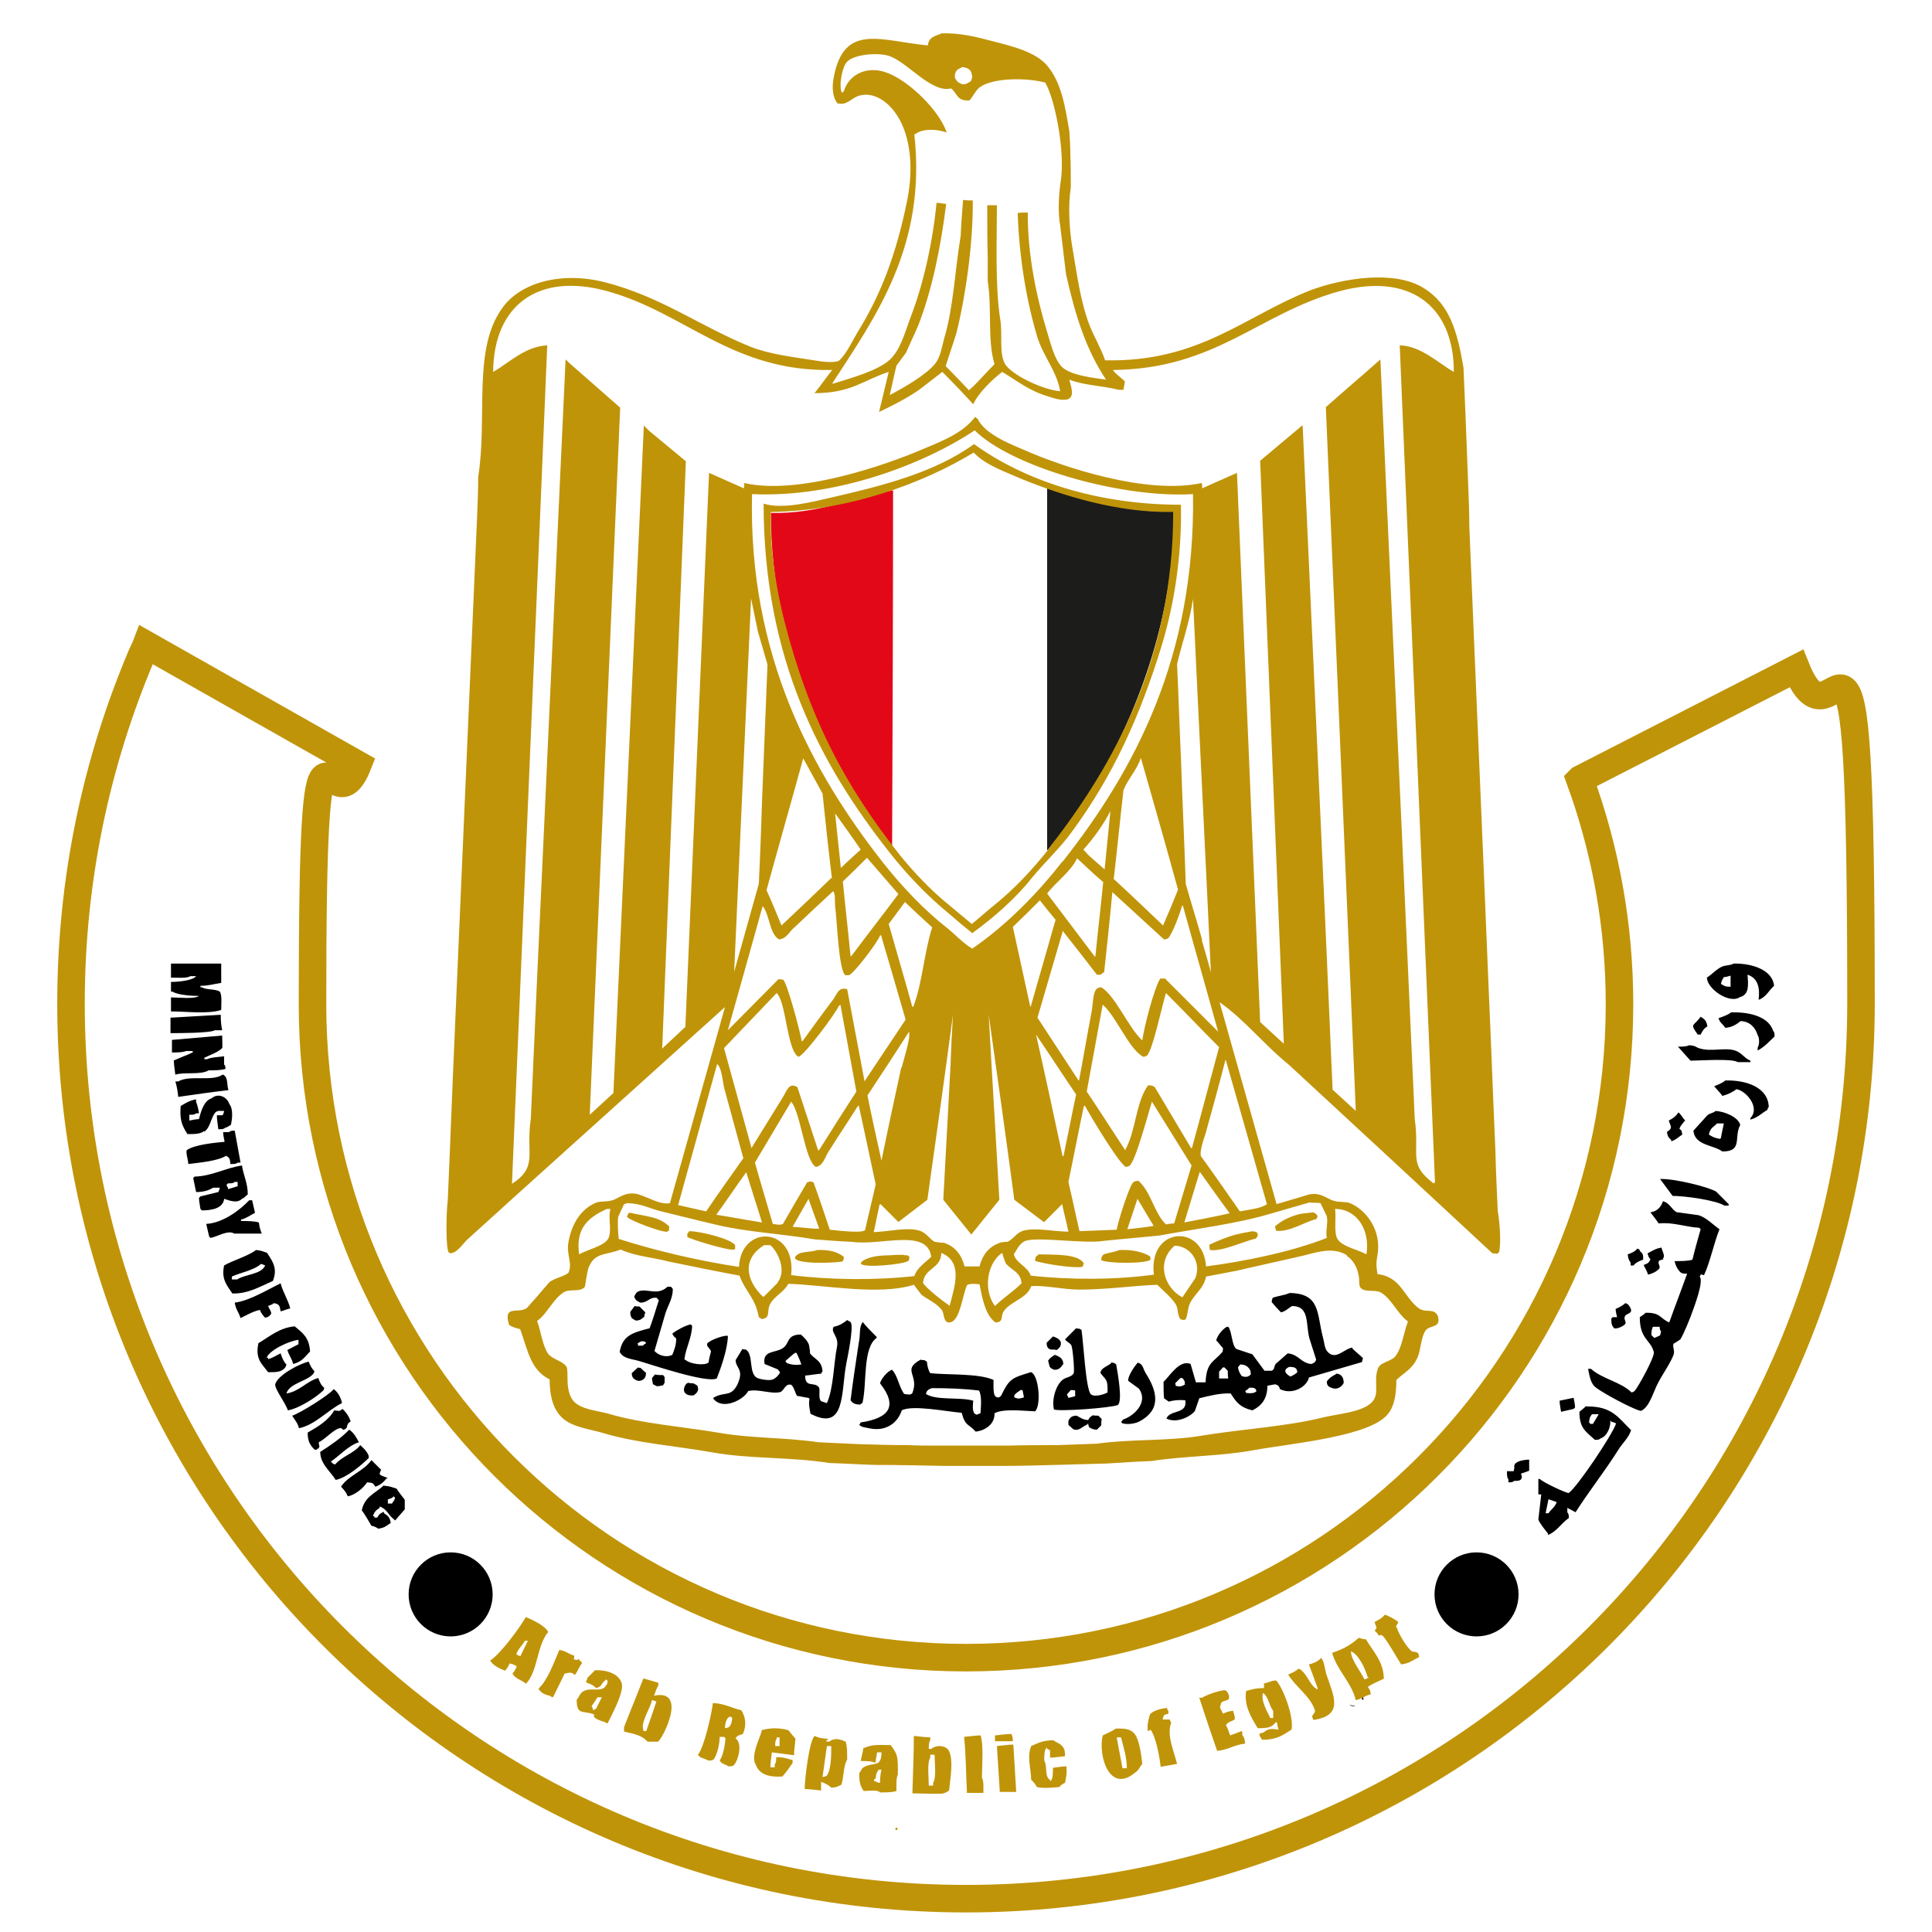
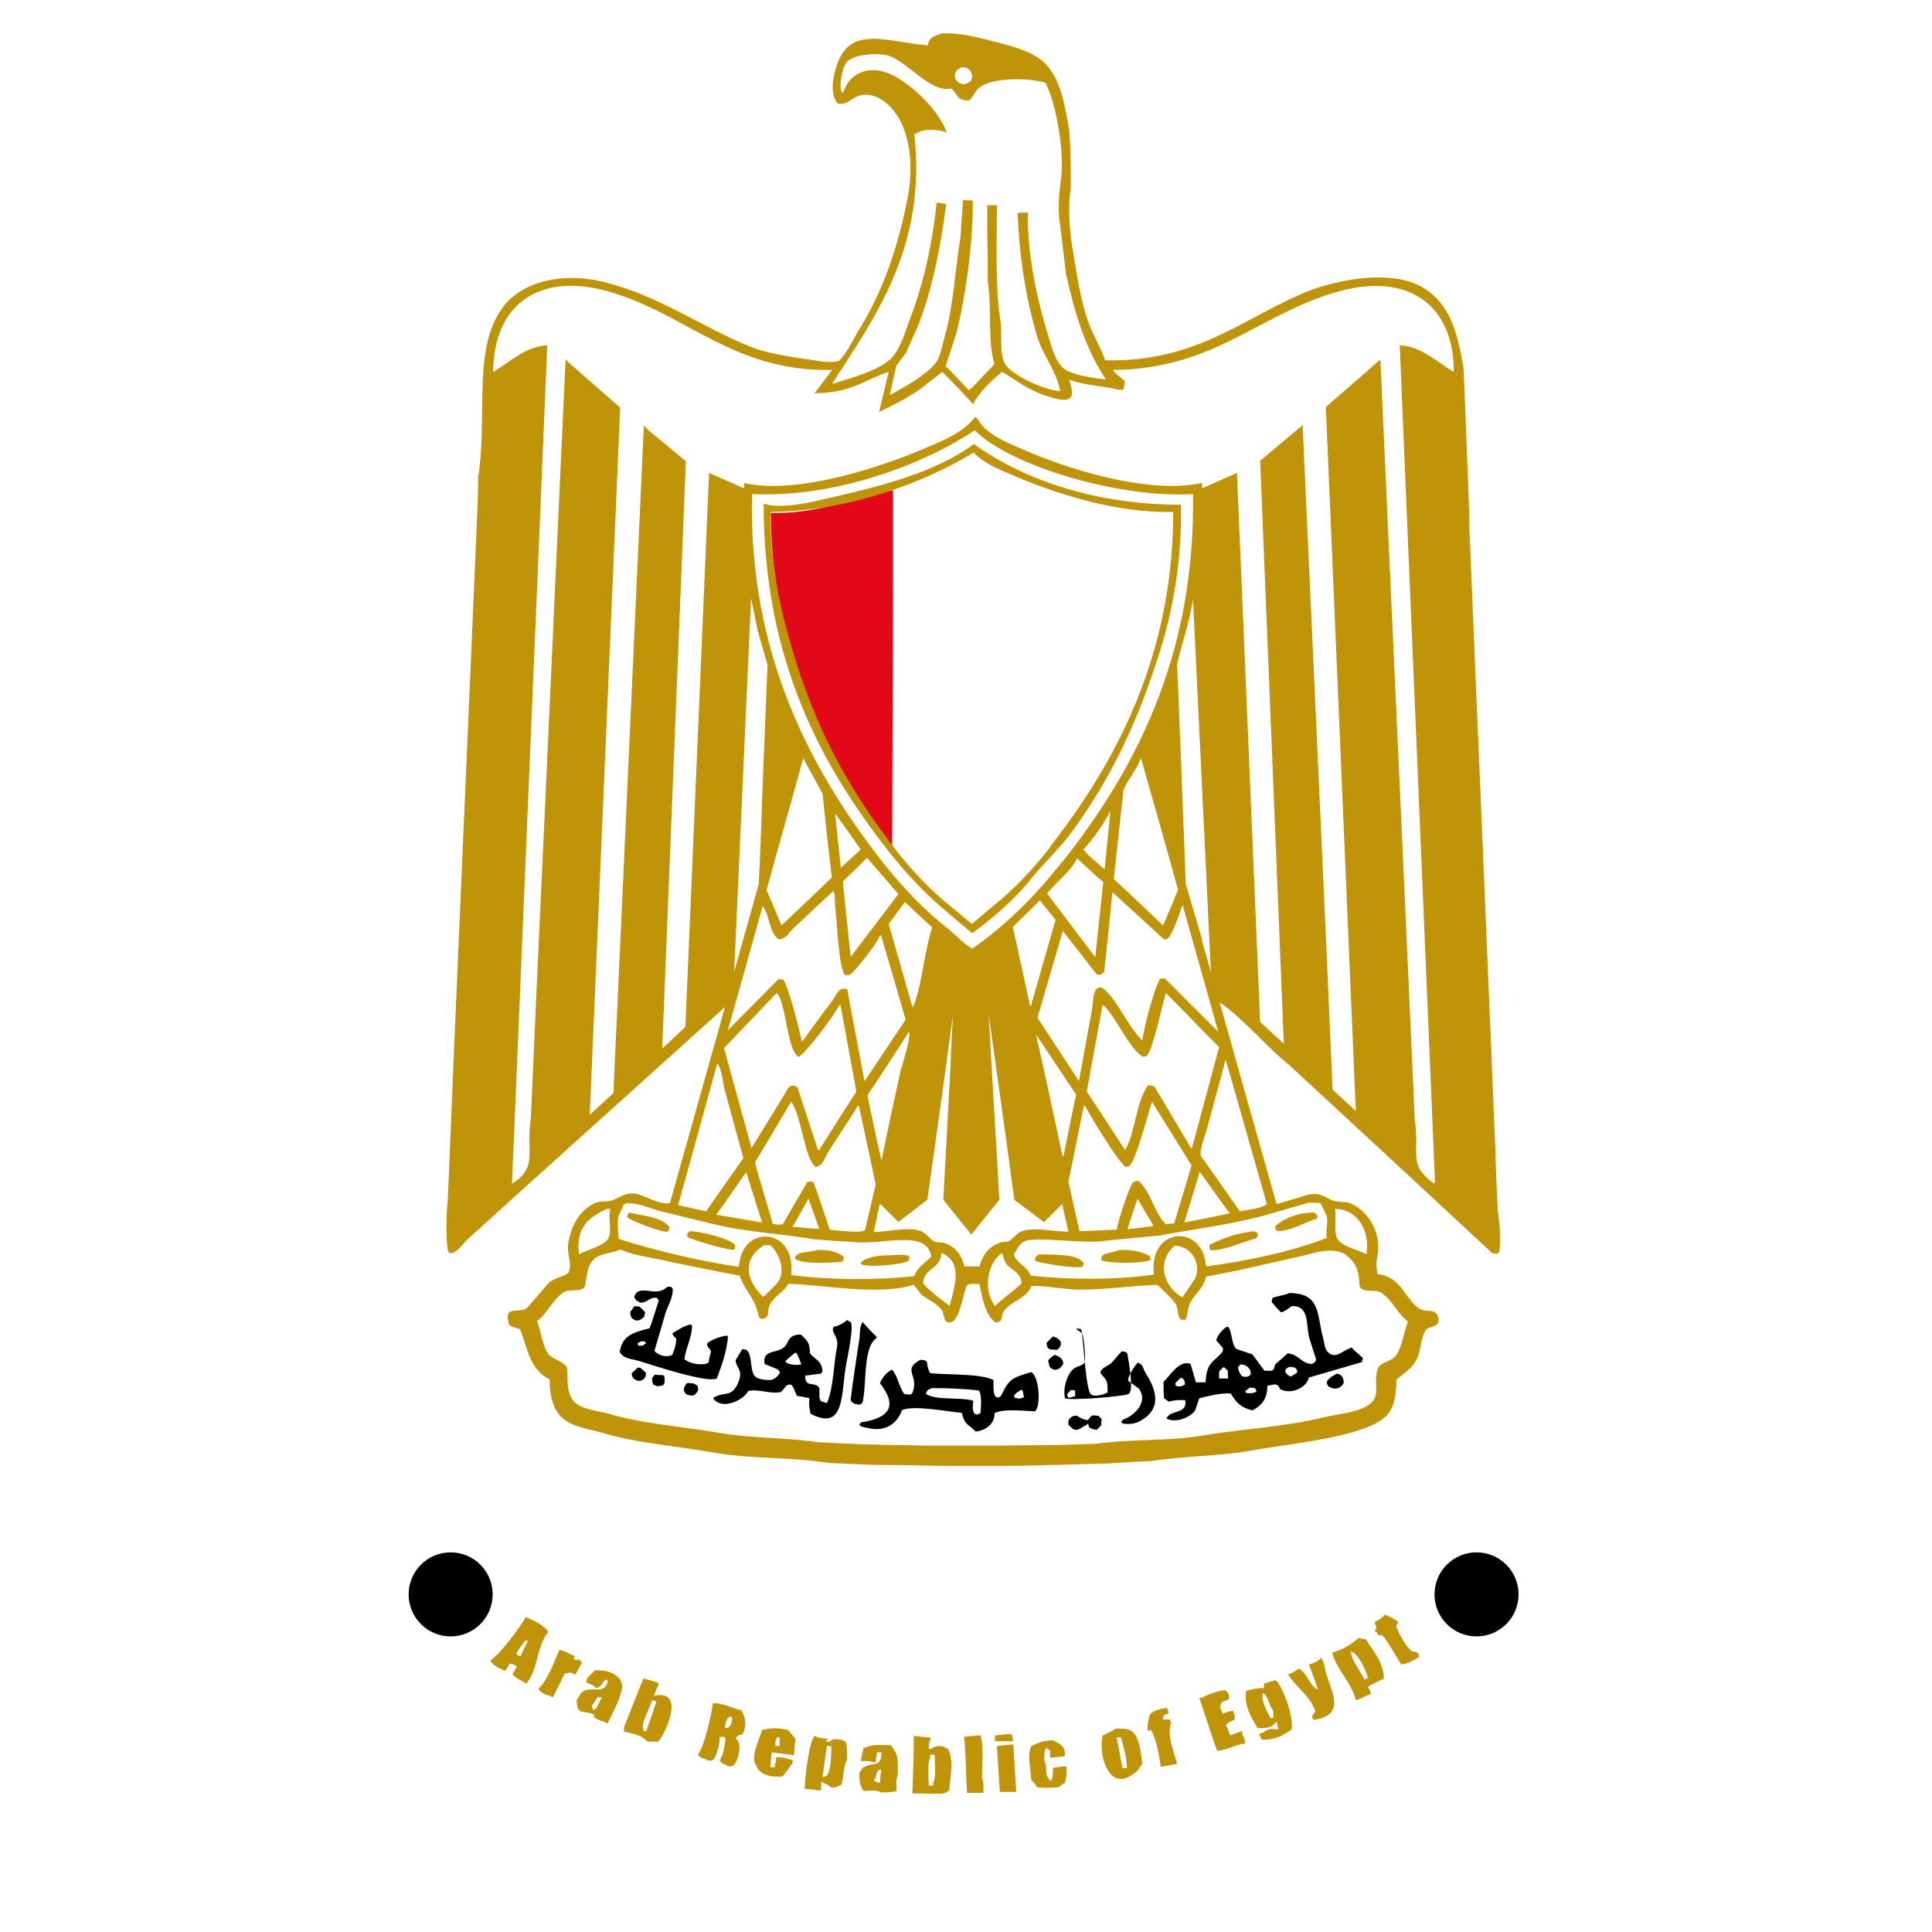
<svg xmlns="http://www.w3.org/2000/svg" viewBox="0 0 400 400">
  <defs>
    <style>      .cls-1 {        fill: #e30817;      }      .cls-1, .cls-2, .cls-3, .cls-4 {        fill-rule: evenodd;      }      .cls-5 {        fill: none;        stroke: #c09409;        stroke-miterlimit: 10;        stroke-width: 5.7px;      }      .cls-3 {        fill: #1c1c1b;      }      .cls-4, .cls-6 {        fill: #c09409;      }    </style>
  </defs>
  <g>
    <g id="Layer_1">
      <g>
        <g>
-           <path class="cls-3" d="M216.8,101c7.9,1.3,16.3,5.7,26.1,4.7,0,0,0,0,.1.1.4,22-8.2,43.5-16.6,57.1-2.1,3.1-4.2,6.1-6.3,9.2-1.1,1.3-2.1,2.6-3.2,3.9h-.1c0-25,0-50,0-75Z" />
          <path class="cls-1" d="M159.6,106.2c9.9.2,17.3-3.2,25.3-4.7,0,24.6-.1,49.3-.2,73.9-13.3-14.6-25.1-41.4-25.1-69.2Z" />
          <path class="cls-4" d="M310.1,250.9c-.2-4.3-.4-8.6-.5-12.9-.5-11.2-.9-22.4-1.4-33.6-1.3-31.9-2.7-63.7-4-95.6,0-2.6-.1-5.2-.2-7.7-.1-2.6-.2-5.2-.3-7.9-.1-2.6-.2-5.2-.3-7.7-.1-3.1-.3-6.3-.4-9.4-1.3-7.6-2.9-13.2-8.3-16.5-6.2-3.8-17-1.9-23.4.5-13.7,5.4-23,14.9-42.5,14.5-.8-2.4-2.2-4.7-3.2-7.2-1.9-4.9-2.6-10.5-3.6-16.3-.6-3.5-.9-8.5-.3-12.3,0-2.3,0-4.6-.1-6.9,0-1.6-.1-3.1-.2-4.7-.9-5.4-1.7-10.1-4.5-13.5-2.4-3-7.6-4.2-11.9-5.3-3-.8-6.3-1.6-10-1.5-1.4.6-2.7.7-2.9,2.5-9.7-.9-17.4-4.8-19.5,6.7-.4,2.1-.2,4.1.8,5.3,2,.5,2.8-1.1,4.5-1.6,3.2-.9,6,1.6,7.2,3.2,3.3,4.2,4.2,11.3,2.7,18.6-2.2,10.8-5.3,19.2-10.2,27.1-1.2,2-2.2,4.3-3.8,5.9-.7.6-3.6.3-4.6.1-5-.8-9.7-1.3-13.8-2.9-10.6-4.3-18.5-10.4-30.3-13.4-8.8-2.2-17.4,0-21.2,5.5-6.1,8.6-2.9,22.3-4.9,34.9,0,2.6-.1,5.2-.2,7.7-1.6,36.2-3.1,72.3-4.7,108.5-.5,11.2-.9,22.4-1.4,33.6-.3,1.8-.5,10.5.3,10.8,1.4.5,3.2-2.4,3.9-2.9,3.5-3.2,7.1-6.4,10.6-9.6,14.2-12.8,28.4-25.6,42.6-38.4-3.8,13.5-7.6,27.1-11.4,40.6-2.1.4-4.8-1.4-6.8-1.9-2.5-.5-3.8.9-5.1,1.3-1.3.4-2.3.1-3.4.5-3.1,1.3-5,4.3-5.7,8.1-.5,2.8.9,4.3,0,6.4-.7.7-3.1,1.2-4,2-1.5,1.8-3.1,3.6-4.6,5.3-1.8,1.3-5-.8-3.7,3.5.7.5,1.3.6,2.3.9,1.6,4.4,2.1,8.4,6.1,10.4,0,3.2.6,5.6,2,7.3,2,2.5,5.6,2.8,9.1,3.8,7,2.1,14.6,2.6,22.6,4,7.7,1.4,16.1.9,24.2,2.2,3.2.1,6.4.3,9.6.4,4.7,0,9.4.1,14.1.2h12.2c3.6,0,7.3-.1,10.9-.2l10.8-.3c3-.2,6-.4,9-.5,7.2-1.1,14.7-1,21.5-2.3,7.8-1.4,24-2.8,27.6-7.5,1.3-1.6,1.7-4.1,1.7-7,1.7-1.6,3.4-2.3,4.4-4.7.7-1.6.7-4.3,1.7-5.6.9-1.1,3.2-.4,2.5-2.9-.8-1.8-2.5-.6-3.9-1.6-3.1-2.2-3.7-6.6-8.6-7.1-.3-1.8-.3-2.3,0-4,.9-5.2-2.5-9.4-5.7-10.7-1-.4-2.1-.1-3.4-.5-1.4-.4-2.6-1.8-5.1-1.3-2.2.7-4.4,1.3-6.7,2-3.9-13.9-7.9-27.9-11.8-41.8,5.3,3.7,9.3,8.9,14.3,12.9,14.1,13,28.2,26.1,42.2,39.1.3,0,.6,0,.9.1.2-.1.4-.3.5-.4.4-2.2.1-5.6-.2-7.9ZM197.8,15.1c.3-.8.7-.8,1.4-1.2.3,0,.7.1,1,.2.6.3.9.6,1,1.4.2.4,0,.9-.2,1.3-.6.4-1.4,1-2.3.4-.5-.2-.7-.6-1-1.1,0-.4,0-.7.1-1.1ZM189.6,27.7c1.5-1.1,4.3-1,6.3-.3h.1c-1.6-4.6-7.6-10.4-12-12.2-4.3-1.8-8.2.1-9.3,3.7-.1.1-.3.2-.4.3-.7-1.5.1-5.2.9-6.2,1.1-1.6,5.9-2.2,8.6-1.5,3.8,1,9,7.9,13.1,6.8,1.4,1.1,1.1,2.6,3.8,2.5.7-.7,1.3-2.1,2.1-2.7,2.8-2.1,10-2,13.6-1,2,3.3,4.2,14.4,3.2,20.5-.4,2.7-.6,6.3-.1,9.1.4,3.4.8,6.7,1.2,10,1.9,8.6,4.2,15.8,8.3,21.9-2.9-.4-7.3-.9-9.1-2.6-1.7-1.7-2.4-5.1-3.2-7.6-2.1-6.9-4-15.9-3.9-24.4-.7,0-1.4,0-2.1.1.3,9.1,1.8,18.2,4.1,25.8,1.3,4,4,7,4.7,11.1-3.6-.3-9.9-3.3-11.4-5.6-1.3-2.2-.5-6.3-1-9.2-1.1-6.9-.7-16.3-.7-23.7h-2c0,3.7,0,7.4.1,11.1v4.6c.9,5.7-.1,12.2,1.4,17.2-1.5,1.5-2.9,3.1-4.4,4.6-.3.3-.6.5-.9.8-1.6-1.7-3.2-3.4-4.8-5,.7-2.3,1.5-4.5,2.2-6.8,1.9-7.5,3.5-18.7,3.4-27.5-.6,0-1.2,0-1.9-.1h-.1c-.2,2.5-.4,4.9-.5,7.4-1.2,7.3-1.5,14.8-3.4,21.2-.5,1.8-.8,4-1.9,5.3-1.8,2.3-6.7,5.1-9.4,6.5.5-2,.9-4.1,1.4-6.1.7-.9,1.3-1.8,2-2.7.8-1.9,1.7-3.7,2.5-5.6,2.9-7.4,4.7-16.4,5.8-25.2-.5,0-1-.1-1.5-.2h-.5c-.8,8.2-2.7,16.7-5.3,23.5-1.2,3.1-2.1,6.9-4.4,9-2.6,2.3-7.8,3.7-11.6,4.9h-.3c8.8-13.6,19.6-28.3,17-51.6ZM160.8,205.6c2,1.9,2.1,11.8,4.5,13.2,1.2-.2,7.8-9.1,8.4-10.6.1,0,.2-.1.3-.2,1.1,6,2.2,12,3.3,18-2.6,4-5.2,8.1-7.7,12.1,0,0-.1,0-.2.1l-4.3-13.1c-1.8-1.2-2.3,1-3.1,2.2-2.1,3.4-4.2,6.8-6.3,10.2,0,0,0,.1-.1.2-1.9-6.9-3.8-13.8-5.7-20.7,3.6-3.8,7.3-7.6,10.9-11.4ZM235.5,244.5c-.3,0-.5.1-.8.2-.8.5-3.3,8.4-3.5,9.9-2.6.1-5.2.2-7.7.3-.8-3.4-1.5-6.8-2.3-10.2,1.1-5.2,2.1-10.5,3.2-15.7,0,0,.1,0,.2-.1,1.2,2.2,6.9,11.8,8.5,12.7.2,0,.4-.1.7-.2,1.3-.8,4-11.2,4.7-13.3,2.7,4.4,5.5,8.8,8.2,13.2-1.2,4-2.4,8-3.6,12-.6,0-1.2.1-1.7.2-2.5-2.4-3.1-6.9-5.8-9.1ZM238.9,253.8h0c-1.8.3-3.6.5-5.5.7.7-2.1,1.4-4.2,2.1-6.3,1.1,1.9,2.3,3.8,3.4,5.7ZM207.1,257.3c-2.3.7-3.7,2.5-4.3,4.9h-3.1c-.6-2.4-2-4.2-4.3-4.9-.6,0-1.2-.1-1.9-.2-1.1-.6-1.6-1.8-3.1-2.3-2.5-.8-6.5.2-9.5.3.4-1.9.8-3.8,1.2-5.7,0,0,.1,0,.2-.1l3.7,3.7c2-1.5,4-3.1,6-4.6,1.8-12.8,3.6-25.5,5.3-38.3-.2,3.5-.4,6.9-.5,10.4-.5,9.3-1,18.6-1.5,27.9,1.9,2.4,3.9,4.8,5.8,7.2,1.9-2.4,3.9-4.8,5.8-7.2-.7-12.8-1.5-25.5-2.2-38.3,1.8,12.8,3.6,25.5,5.3,38.3,2,1.5,4.1,3.1,6.1,4.6h.1l3.7-3.7c.4,1.9.9,3.8,1.3,5.7h0c-2.9,0-6.8-.9-9.3-.2-1.5.4-2.1,1.8-3.3,2.3-.6,0-1.2.1-1.9.2ZM211.5,265.7c-1.7,1.7-3.8,3-5.5,4.7-2.6-3.5-1.5-9.1,1.5-11,.2.7.4,1.4.7,2.1,1.1,1.5,3.2,1.8,3.3,4.3ZM196.7,270.4c-1.2-.8-4.9-3.6-5.6-4.8.3-3.2,3.7-2.8,3.8-6.2,4.6,1.9,2.7,7.1,1.7,11ZM168.5,244.8c-.2,0-.4-.1-.5-.2-.3,0-.6.1-.9.2-1.7,2.9-3.4,5.8-5,8.6-.6.3-1.3.1-2.1,0-1.2-4.2-2.5-8.4-3.7-12.7,2.5-4.2,5-8.4,7.5-12.6,2,2.3,2.8,12.1,5.1,13.5,1.5-.2,1.9-2,2.6-3.1,2-3.2,4.1-6.3,6.1-9.5,0,0,.1,0,.2-.1,1.2,5.4,2.3,10.8,3.5,16.3-.7,3.2-1.5,6.3-2.2,9.5-.8.7-6.1,0-7.3-.1-1.1-3.3-2.2-6.6-3.4-9.9ZM169.6,254.4h0c-1.8,0-3.6-.3-5.5-.4,1.1-1.9,2.2-3.9,3.3-5.8.7,2.1,1.5,4.1,2.2,6.2ZM157.8,253.1c-3.2-.5-6.3-1.1-9.5-1.6,2.1-2.9,4.1-5.9,6.2-8.8l3.3,10.5ZM179.5,177.6l6.5,7.5c-3.2,4.3-6.5,8.5-9.7,12.8,0,0-.1,0-.2.1-.5-5.2-1.1-10.3-1.6-15.5,1.7-1.6,3.4-3.3,5-4.9ZM174.1,179.8c-.4-3.8-.8-7.6-1.2-11.4,1.8,2.5,3.6,5,5.3,7.5-1.4,1.3-2.8,2.5-4.1,3.8ZM187.3,186.7c1.9,1.8,3.8,3.6,5.7,5.3-1.7,5.3-2,11.4-3.9,16.4,0,0-.1,0-.2.1-1.6-5.8-3.3-11.5-4.9-17.2,1.1-1.5,2.3-3.1,3.4-4.6ZM186.6,221c-1.4,6.4-2.8,12.9-4.1,19.3-1-4.5-2-9-2.9-13.5,2.9-4.4,5.8-8.8,8.6-13.2.4,1.3-1.2,6-1.5,7.4ZM228.4,182.7c-.5,5.1-1.1,10.1-1.6,15.2,0,0,0,.1-.1.2-3.3-4.4-6.6-8.7-9.9-13.1,1.8-2.4,4.9-4.5,6.2-7.3,1.8,1.7,3.6,3.4,5.5,5ZM224.3,175.9c2-2.2,4.2-5.2,5.6-8-.4,4-.8,8.1-1.2,12.1l-3.3-2.9c-.4-.4-.7-.8-1.1-1.2ZM218.5,190.6c-1.7,5.9-3.4,11.9-5.1,17.8h-.1c-1.2-5.5-2.4-11-3.6-16.5,1.9-1.8,3.7-3.6,5.6-5.5,1.1,1.4,2.2,2.8,3.3,4.1ZM214.5,214.2c2.8,4.1,5.5,8.3,8.3,12.4-.9,4.2-1.7,8.4-2.6,12.7,0,0-.1,0-.2.1-1.8-8.4-3.6-16.8-5.5-25.2ZM248.4,242.6c2.1,2.9,4.1,5.8,6.2,8.6h0c-3.1.7-6.3,1.3-9.4,1.9,1.1-3.5,2.1-7,3.2-10.5ZM246.8,237.7h-.2c-2.5-4.2-5-8.4-7.5-12.6-.4-.3-.6-.4-1.4-.4-2.6,3.6-2.5,9.4-4.7,13.3v.2c-2.7-4.1-5.3-8.2-8-12.2,1.1-6,2.2-12,3.3-18,2.8,2.4,5.4,9.2,8.4,10.8.2,0,.4-.1.7-.2,1.2-.8,3.3-10.9,4-13,3.7,3.7,7.3,7.5,11,11.2-1.9,7-3.7,13.9-5.6,20.8ZM241.3,202.6h-1.1c-1.3,2.2-3.3,9.9-3.7,12.8-2.8-2.5-5.6-9.3-8.5-11-.3,0-.5.1-.8.2-1,.7-.9,3.5-1.2,4.9-.9,4.7-1.7,9.5-2.6,14.2h-.1c-2.8-4.3-5.7-8.7-8.5-13,1.7-5.9,3.5-11.9,5.2-17.8v-.2c2.4,3,4.7,6,7.1,9.1h.8c.2-.2.4-.4.7-.5.6-5.5,1.2-11.1,1.7-16.6,3.6,3.3,7.1,6.5,10.7,9.8.3,0,.5-.1.8-.2.8-.6,2.6-5.4,2.9-6.7,0,0,.1,0,.2-.1,2.4,8.7,4.9,17.4,7.3,26.1-3.6-3.6-7.3-7.3-10.9-10.9ZM230.6,181.9c.7-6.1,1.3-12.2,2-18.3.9-2.3,2.8-4.2,3.6-6.7,2.6,9.1,5.2,18.2,7.7,27.3-1,2.5-2,4.9-3.1,7.4-3.4-3.2-6.8-6.5-10.3-9.7ZM248.9,194.6c-1.1-3.9-2.3-7.7-3.4-11.6-.3-8.7-.7-17.4-1-26.1-.3-6.5-.5-13-.8-19.4,1-4.3,2.6-8.7,3.3-13.5,1.2,25.8,2.5,51.5,3.7,77.3-.6-2.2-1.2-4.4-1.9-6.7ZM220,178.3c-5.2,6.7-11.7,13.3-18.7,18.1-1.9-1.1-3.4-2.8-5-4.1-5-3.9-9.5-8.7-13.4-13.6-14.6-18.6-28-42.9-27.2-76.4,17.4.8,35.6-6.2,46.1-13.2,7.4,7.4,30,14.1,45.2,13.2.5,33.7-12.1,57.2-27,76.1ZM172.3,181.6c-3.5,3.4-7,6.7-10.5,10-1-2.4-2-4.9-3.1-7.3,2.5-9.1,5.1-18.2,7.6-27.3,1.3,2.4,2.7,4.9,4,7.3.6,5.8,1.2,11.5,1.9,17.2ZM156.9,130.7l2,6.9c-.4,9.2-.7,18.3-1.1,27.5-.2,6-.4,11.9-.7,17.9-1.7,6.1-3.4,12.1-5.1,18.2,1.2-25.8,2.3-51.5,3.5-77.3.5,2.3.9,4.5,1.4,6.8ZM157.8,187.5c1.6,1.7,1.4,5.8,3.5,7,1.7-.2,2.2-1.8,3.3-2.6,2.6-2.5,5.2-4.9,7.9-7.4.5.6.3,2.1.4,3.1.4,2.7.7,13.1,2.1,14.3h.8c1.2-.6,5.9-6.8,6.4-8.2,0,0,.1,0,.2-.1,1.7,5.8,3.4,11.6,5.1,17.5-2.8,4.2-5.6,8.4-8.4,12.6,0,0,0,.1-.1.2-1.2-6.4-2.4-12.7-3.6-19.1-1.7-.5-2.1.9-2.8,2-2.2,2.9-4.3,5.8-6.4,8.7,0,0-.1,0-.2.1-.3-1.8-3-12.2-3.9-12.8-.3,0-.6,0-.9-.1-3.5,3.5-7,7.1-10.5,10.6,2.4-8.5,4.8-17.1,7.2-25.7ZM148.5,220.3c1,.9,1.1,3.8,1.5,5.2,1.3,4.8,2.6,9.5,3.9,14.3-2.6,3.7-5.2,7.3-7.7,11-1.9-.4-3.9-.9-5.8-1.3,2.7-9.7,5.4-19.5,8.1-29.3ZM128,251.9c.4-.9.8-1.7,1.2-2.6.2,0,.4-.1.5-.2,2.8,0,4.6,1,6.8,1.6,3.8.9,7.6,1.9,11.5,2.8,6.5,1.6,13.7,1.9,20.7,3.1,2.5.2,5.1.4,7.6.5,6,.9,15.7-2.9,16.5,3.1-1.2,1.2-2.9,2.2-3.5,4-8,.9-17.6.8-25.5-.2,1.1-10.1-10.4-10.6-10.8-1.7-8.6-1.3-17.4-3.4-24.9-5.8-.1-.8-.3-3.6-.1-4.6ZM161,265.6l-2.8,2.8c0,0-.1,0-.2.1-3.5-3.3-4.5-7.8.2-10.7h1.3c1.6,1.4,3.4,5.3,1.5,7.7ZM125.5,250.3h.9c-.6,1.7.4,4.6-.5,6.2-.9,1.5-4.5,2.3-6,3.2-.8-5.6,2.1-7.7,5.7-9.4ZM282.9,259.7c-1.5-.9-5.1-1.6-6-3.2-.8-1.3-.2-4.7-.5-6.2,4.6,0,7.3,4.4,6.5,9.4ZM278.8,260c1.3.8,2.2,2.3,2.5,4.1.2.9,0,1.8.3,2.4.8,1.2,3.1.4,4.3,1.1,2.3,1.4,3.4,4.4,5.6,6-.9,2.3-1.2,5.4-2.6,7.2-.9,1.1-3.1,1.2-3.6,2.5-1.1,2.9.7,5.6-1.7,7.4-2.2,1.7-6.3,2-9.4,2.7-8,2-16.7,2.4-25.8,3.9-6.8,1.1-14.2.6-21.3,1.6-2.8.1-5.5.2-8.3.3-3.5,0-6.9,0-10.4.1h-14.2c-2,0-4.1,0-6.1-.1-3.4,0-6.8-.1-10.2-.2-2.8-.1-5.7-.3-8.5-.4-6.7-1-13.8-.8-20.2-1.9-8.2-1.4-16.1-1.9-23.2-4-2.2-.6-4.7-.8-6.4-1.9-1.5-.9-2.1-2.8-2.1-5.2,0-.8,0-1.6-.1-2.4-.6-1.4-3-1.7-3.9-2.9-1.2-1.7-1.5-4.7-2.3-6.8,2.2-1.6,3.3-4.6,5.6-6,1.2-.7,3.4.1,4.3-1.1.2-1.3.4-2.5.7-3.8,1.3-3.4,3.4-2.6,6.7-3.9,3,1.4,6.6,1.6,10,2.5,4.9,1,9.7,2,14.6,2.9,1.2,3.3,3.3,4.6,4,8.6.2.1.4.3.7.4,1.7-.3,1-1.5,1.5-2.8.8-1.9,3-2.7,3.9-4.5,7.5.2,18.7,2.5,26,.2.5.7,1.1,1.4,1.6,2.1,1.4,1,3.3,1.8,4.3,3.3.4.7.2,2.9,1.9,2.3,1.8-.7,2.3-5.6,3.2-7.6.4-.4,1.8-.3,2.6-.2.6,3,1.2,6.4,3.3,7.9,1.8-.1,1-1.2,1.7-2.3,1.4-2.1,4.8-2.6,5.7-5.2,2.3-.3,6.8.7,9.9.7,5.7,0,11-.8,16.2-1,1.1,1.1,3,2.7,3.8,4,.6.9.3,2.5,1.1,3.2.2,0,.4,0,.5.1.2,0,.4-.1.5-.2.4-.8.4-2.2.8-3.1.9-2.1,2.9-3.1,3.4-5.7,2.1-.4,4.2-.8,6.3-1.2,4.7-1.1,9.4-2.1,14.1-3.2,3-.8,6.1-1.7,8.8,0ZM243.1,257.9c3.2,0,5.7,3.2,4.4,6.7-.9,1.3-1.8,2.7-2.7,4-3.8-2-5.5-7.4-1.6-10.7ZM271.2,249c.7,0,1.5,0,2.2.1.4.9.9,1.8,1.3,2.7.3,1.4-.3,3.1,0,4.5-7.1,2.8-16.6,4.8-25,5.9-.6-9-12-8.2-10.8,1.7-7.9,1.1-17.6,1.1-25.5.2-.7-2-3-2.5-3.5-4.4.7-1.1,1.1-2.1,2.2-2.7,2.2-1.1,12.4.6,16.5-.1,3.8-.4,7.6-.7,11.5-1.1,8-1.5,15.8-2.4,22.9-4.5,2.8-.8,5.5-1.6,8.3-2.4ZM253.8,219.5c2.8,9.9,5.7,19.9,8.5,29.8-1.1.9-4.1,1.2-5.6,1.5-2.6-3.7-5.2-7.5-7.9-11.2-.7-.6.4-3.7.8-4.9,1.4-5.1,2.8-10.1,4.1-15.2ZM296.8,245c-5.4-4.1-2.8-5.8-3.9-13.4-.4-9.7-.9-19.4-1.3-29-1.9-42.7-3.9-85.4-5.8-128.1h-.1c-3.7,3.3-7.5,6.5-11.2,9.8,2.1,48.6,4.1,97.1,6.2,145.7-1.6-1.5-3.2-2.9-4.8-4.4-.5-10.7-.9-21.3-1.4-32-1.6-35.2-3.2-70.4-4.8-105.5h-.1c-2.9,2.4-5.8,4.9-8.7,7.3,1.6,40.2,3.3,80.5,4.9,120.7-1.6-1.5-3.3-3-4.9-4.5-1.6-37.9-3.2-75.8-4.8-113.7-2.4,1.1-4.8,2.1-7.2,3.2,0-.4,0-.7-.1-1.1-11.4,2.5-28.8-3.3-36.9-6.9-3.3-1.4-8-3.3-9.5-6.4-.2-.1-.4-.3-.5-.4-2.4,3.2-6.5,4.9-10.4,6.5-8,3.5-26.3,9.8-37.4,7.2,0,.4,0,.7-.1,1.1-2.4-1.1-4.8-2.1-7.2-3.2-1.6,38.2-3.3,76.5-4.9,114.7-1.6,1.5-3.2,3-4.8,4.5,1.6-40.5,3.3-81.1,4.9-121.6-2.5-2.1-5.1-4.2-7.6-6.3l-1.1-1.1c-2.1,46.1-4.2,92.1-6.3,138.2-1.6,1.5-3.3,3-4.9,4.5,2.1-48.8,4.2-97.6,6.3-146.4-3.5-3.1-7.1-6.2-10.6-9.3l-.7-.7c-2,42.7-3.9,85.4-5.9,128.1l-1.3,29.1c-1.1,7.3,1.6,9.9-3.9,13.5,2.4-57.8,4.9-115.7,7.3-173.6-4.6.2-8,3.7-11.2,5.5.1-13.8,9.3-20.7,23.7-16.7,16.2,4.5,25.8,16.7,46.5,16.3-1.2,1.5-2.3,3.1-3.5,4.6,0,0-.1.1-.2.2h0c7.7,0,10.1-2.7,15.4-4.4-.7,2.8-1.3,5.5-2,8.3,2.9-1.4,5.7-2.8,8.3-4.6,1.6-1.2,3.2-2.5,4.8-3.7,2.2,2.2,4.3,4.4,6.4,6.7,1-2.3,4-5.2,6-6.7,3.2,1.9,5.5,3.9,9.6,5.1.9.3,3.2,1.1,4.3.4,1.1-.8.2-2.8,0-3.9,3,1.2,6.6,1.2,10.2,2.1h1c.1-.6.2-1.2.3-1.7-.8-.9-1.8-1.4-2.5-2.4,21.3-.2,30.2-11.7,46.9-16.3,14.3-3.9,23.7,2.8,23.7,16.7-3.2-1.8-6.8-5.4-11.2-5.5,2.4,57.8,4.9,115.6,7.3,173.3ZM201.6,92c-8.1,5.8-18.5,8.5-29.9,11.1-3.5.8-9.6,2.4-13.5,1.2h-.1c0,32.1,11.8,54.1,26,72.1,3.6,4.6,7.8,9,12.3,12.7,1.6,1.4,3.3,2.8,4.9,4.1,4.4-3.2,9-7.2,12.3-11.4,2.7-3.3,5.9-6.2,8.4-9.7,8.3-11.3,14-23.6,18.6-38.7,2.5-8.4,4.1-18.2,3.9-28.9-17.4,0-32.4-5-42.9-12.6ZM217.5,175.3c-3.5,4.5-7.5,8.8-11.9,12.3-1.5,1.2-2.9,2.5-4.4,3.7-1.6-1.3-3.2-2.7-4.8-4-3.6-2.9-7.3-6.8-10.2-10.4-11.2-14.2-18.7-28.2-23.9-48.7-1.6-6.5-2.9-14.2-2.7-22.2,16.2-.2,31.6-6,42-12.3,2.4,2.6,6.6,4,10,5.5,8.4,3.4,19.7,7,31.3,6.8,0,30.1-12.2,52.3-25.5,69.3ZM138.2,254.9c.1,0,.2,0,.3-.1,0-.3,0-.5.1-.8-2-2.1-4.6-2.1-8.1-2.9-.1,0-.3,0-.4.1l-.3.7c.3.7,7.5,3.4,8.4,3.1ZM272.5,252.5l.3-.7c-.3-.5-.3-.5-.9-.8l-2.6.3c-2.1.5-4,1.4-5.3,2.6,0,.3.1.6.2.9,2.6.4,5.9-1.8,8.3-2.4ZM151.9,258.7c.1,0,.2,0,.3-.1v-.8c-.8-1.3-7.2-2.9-9.5-2.9-.1.2-.3.4-.4.5v.7c1,.6,8.7,2.9,9.6,2.6ZM260.1,256.3c.1-.1.2-.3.3-.4,0-.2,0-.4-.1-.7-.1,0-.3-.1-.4-.2-.2,0-.4,0-.5-.1-1.2.2-2.3.4-3.5.7-1.9.5-3.8,1.3-5.5,2.1,0,.5,0,.7.1,1.1,2.4.4,7-1.8,9.6-2.4ZM174.4,261.2c.2-.3.3-.4.3-1-1.3-1-3-1.5-5.5-1.4-1.6.6-3.8.1-4.6,1.5-.3,1.5,8,1.2,9.7.9ZM231.8,258.8c-1,.4-2.4.6-3.3.9-.3.4-.5.4-.5,1.2,1.1.7,9.2.8,10.2-.1,0-.2,0-.4-.1-.7-1.5-.9-3.7-1.4-6.2-1.3ZM188,261.1l.2-.2c0-.2,0-.4.1-.7-.1-.1-.3-.2-.4-.3-.3,0-.6,0-.9-.1-.9,0-1.9,0-2.8.1-2.3,0-4.6.3-5.9,1.4,0,.1,0,.2-.1.3.5,1,8.6.2,9.8-.5ZM215,259.8c-.5.3-.6.3-.7,1.1,0,0,0,.1.1.2,2.1.6,7.6,1.5,9.7,1.2l.3-.7c-1.1-2.1-6.4-1.8-9.5-1.9Z" />
        </g>
-         <path class="cls-5" d="M327.1,161.4c5.3,14.5,8.2,30.2,8.2,46.5,0,74.8-60.6,135.3-135.3,135.3s-135.3-60.6-135.3-135.3,3.3-34.2,9.4-49.6l-43.8-24.8c-.3.8-.7,1.5-1,2.2-9.4,22.2-14.6,46.5-14.6,72.1,0,102.3,83,185.3,185.3,185.3s185.3-83,185.3-185.3-4.8-48-13.4-69.4l-44.7,22.9Z" />
-         <path class="cls-2" d="M150.7,276.6c-.6-.3-3.9.9-4.3,1.6-.1.7.6.9.8,1.6-.2.8-.4,1.5-.5,2.3-.9.7-3.8.3-4.7-.5-.1,0-.2-.1-.3-.2.3-2.4,1.5-4.3,1.6-6.9l-.3-.3c-1.1.2-2.9,1.2-3.8,1.9.2.5.4.7.8,1,0,1.5-.4,2.3-.8,3.4-1.4.7-3,0-3.7-.8l2.3-7.9c.5-1.5,1.5-3,1.5-4.9-.1-.2-.3-.4-.4-.5h-.7c-2.1,2-4.3.2-6.1,1-.4.2-.6.6-.8,1.1.3.7.6.9,1.3,1.2,1.6,0,1.8-1.2,3.4-1,.1.2.3.4.4.5-.6,1.9-1.2,3.9-1.9,5.8-3.4.9-5.6,1.4-6.2,4.9.8,1.5,2.6,1.4,4.4,2,2.4.7,13.6,4.5,15.7,3.5.9-2.3,2.2-6,2.3-8.7ZM133.6,278.2c-.2.1-.4.3-.5.4h-1c0-.2,0-.4-.1-.5.3-.1.5-.3.8-.4.5,0,.6,0,.9.2v.3ZM132.1,283.1c-.4.4-.9.8-1.3,1.2,0,.9.4,1.2,1,1.5.1,0,.2,0,.3.1.9,0,1.4-.4,1.6-1.1,0-.2,0-.4.1-.5-.4-.4-.8-.7-1.2-1.1-.2,0-.4,0-.5-.1ZM131.7,273.4c.9,0,1.2-.4,1.7-.8,0-.3.1-.6.2-.9l-1.2-1.2c-.3,0-.7,0-1-.1-.3.4-.6.8-.9,1.2,0,.5,0,.7.2,1.1.2.4.5.4.9.7ZM135.7,284.5c-.3.3-.4.4-.7.8,0,.4.1.9.2,1.3.3.1.5.3.8.4.4,0,.9-.1,1.3-.2.1-.2.2-.4.3-.5v-1.2c-.1-.1-.2-.3-.3-.4-.5,0-1.1,0-1.6-.1ZM143.5,286.4c-.3,0-.6,0-.9-.1-.2,0-.4.1-.5.2-1,1.2-.5,2.6,1.5,2.4.4-.3.7-.5.9-1,.1-.4,0-.6-.1-1-.3-.2-.6-.4-.9-.5ZM175.4,273.3c-.7.6-1.7,1.2-2.8,1.4-.7,1.2,1.1,1.9.7,4.1-.7,3.4-.7,8.6-2.1,11.7-.4-.1-.8-.3-1.2-.4-.6-.5-.2-2.1-.4-2.8-1-1.4-2.9.2-2.9-2.5,1.1-.1,2.2-.3,3.3-.4.1-.2.2-.4.3-.5-.2-2.3-1.6-2.4-2.6-3.7,0-.6-.1-1.2-.2-1.7-.2-.8-1.1-1.7-1.7-2.2-3,0-2.3,1.9-3.7,2.8-1.6,1.1-4.3.4-3.8,3.3.9.4,1.8.7,2.7,1.1.2.2.4.4.5.7-.4.6-.8,1.1-1.5,1.4-.7.3-2.5,0-3.2-.3-1.9-.9-.7-4.9-2.4-5.9-.2,0-.4,0-.7-.1-.5.8-.9,1.5-1.4,2.3,0,1,.7,1.5.9,2.5.2.9-.3,2-.5,2.5-1.4,2.8-2.7,1.4-5,2.8v.2c2,2.5,6.4.1,7.2-1.6,2.2-.5,4.7.7,6.7.2.8-.4,1-1.8,2.2-1.5.5.3.9,1.8,1.2,2.3.8.1,1.5.3,2.3.4.1,0,.2.1.3.2-.2,1.2,0,1.9.2,3.1,7.3,3.8,6.3-4.4,7.4-10.3.3-1.5,1.5-7.3,1-8.5-.2-.3-.2-.3-.5-.4ZM165.8,282.5c-1.1.2-2.2,0-2.9-.3-.1-.1-.2-.3-.3-.4.7-.6,1.3-1.2,2-1.7h.3c.3.6,1,2.1,1,2.5ZM280,279c-1.7.2-3.5,2.8-5.2.8-.6-.7-.6-1.9-.9-2.9-1.3-5-.5-9.1-6.9-9.2-1.1.5-2.5.6-3.5,1-.1.3-.2.4-.2.9.6.7,1.2,1.4,1.9,2.1.8-.1,1.6-.9,2.3-1.3,3.7,0,2.8,3.7,3.6,6.7.5,1.5.9,2.9,1.4,4.4-.2.6-.5.7-1,.9-2.2-.2-2.6-2-4.9-2.2-.8.7-1.7,1.5-2.5,2.2-.4.6-.1,1-.8,1.4h-1.5c-.8-1.1-1.7-2.3-2.5-3.4l-3.3-1.1c-1-.7-.9-3.6-1.7-4.6h-.3c-.9.5-1.9,1.7-2.2,2.8.5.5.9,1.1,1.4,1.6,0,.3,0,.5-.1.8-1.9,2.2-3.3,2.1-3.5,6.3h-2l-1.1-3.8c-2.3-1-4.4,2.6-5.6,3.7,0,1.1,0,2.3.1,3.4l1,.7c.9-.3,2.1-.4,3.4-.3.5,3-3.2,1.9-3.9,3.8h0c2.2,1.1,5.1-.5,5.9-1.6.3-.9.6-1.7.9-2.6,2-.5,4.3-1.1,6.5-1,1.2,1.9,2,2.9,4.5,3.5,1.8-.9,3.1-2.3,3.1-5.1l1.6-.3c.6.2.8.3,1,1,2.6,1.3,5.6-.5,6-2.4,3.7-1.1,7.3-2.1,11-3.2,0-.3.1-.5.2-.8-.7-.7-1.5-1.3-2.2-2ZM245.4,286.6c-.6.4-1.2.6-2,.3,0-.2,0-.4-.1-.5l1.1-1.1c.2,0,.4,0,.5.1.1.2.3.4.4.7v.5ZM252.4,285.4v-1.4c.3-.3.5-.6.8-.9h.3l.7.7c0,.5,0,1.1.1,1.6h-1.9ZM256.4,283c.1-.2.3-.4.4-.5,1.1,0,1.7.5,2.1,1.3,0,.2,0,.4.1.7-.5.6-1.1.7-1.9.4-.4-.5-.7-1.1-.8-1.9ZM260.1,288.1c-.6.4-1.1.4-2.1.3,0-.1-.1-.3-.2-.4.3-.2.6-.4.9-.7.3,0,.7,0,1,.1.3.2.3.2.4.5h0ZM267.2,285c-.4-.2-.7-.4-1-.8-.3-.7.2-.9.7-1.2,1.2,0,1.6.2,1.7,1.1-.4.4-.8.6-1.4.9ZM235.5,282.2c-.5.5-2.1,2.8-1.9,3.7l2.2,1.6c2.1,3-1.3,5.8-3.3,6.4-.1.2-.3.4-.4.5l.3.3c1.3.3,2.7,0,3.5-.4,4.5-2.4,3.8-6.1,1.3-10-.6-1-.5-1.9-1.7-2.2ZM230.1,282.2c-.7.6-1.8.9-2.2,1.7,0,.1,0,.2-.1.3,1.1,1.6,1.6,1.1,1.5,4.1-.7.4-2.7,1-3.4.4-1.1-.7-1.6-11.2-2-13.4-.1,0-.3-.1-.4-.2-.2,0-.4,0-.7-.1l-2.3,2.3c.3.5,1,.7,1.3,1.2.3.6.7,5.2.5,5.8-.4.8-1.5.8-2.2,1.3-1.4,1-2.4,4-1.9,6.2.8.5,11.8-.3,13.2-.9,1.1-.7,0-6.6-.3-8.4-.4-.3-.4-.4-1.2-.4ZM222.5,289.1c-.4.1-.8.2-1.2.3h-.1l-.3-.7c.3-.3.5-.6.8-.9.3,0,.6,0,.9.1v1.1ZM178.6,290.3c.9-4,0-11.3,2.9-13.3v-.2c-1-1-2-2-2.9-3.1-.8,1.2-.4,2.5-.8,4.3-.6,4-1.2,7.9-1.7,11.9.4.6.9.9,2,.9.2-.2.4-.3.5-.4ZM276.6,284.5c-.9.5-1.3.7-1.9,1.5,0,.8.3,1.1.9,1.3,1.3.6,2.3-.3,2.6-1,0-1.1-.5-1.9-1.6-1.9ZM213.4,284.1c-3.9,1.2-4.4,1.3-6.1,4.8-.3.5-.9.6-1.3.1-.4-.6-.3-2.3-.3-3.3-3.1-1.4-9.4-1-13.1-1.4-.4-.6-.6-1.4-.7-2.4-.2-.1-.4-.2-.5-.3-.3,0-.5,0-.8-.1-4,2.2-.2,3.1-1.7,6.9-.3.5-1,.3-1.7.2-1.1-1.5-1.3-3.7-2.5-5-.9.2-2.3,1.9-2.5,2.8,3.7,4.7,2,7.2-4,8.1-.1.2-.2.4-.3.5.5.5,1.1.5,2,.7,3.6.8,6-1.2,6.8-3.7,2.2-1.2,9.6.3,12.4.5.8,2.9,1.4,2.2,2.9,3.9,1.9-.2,4-1.5,3.9-3.8,1.8-1,5.9-.5,8.4-.4,1.3-1.2.8-7.4-.8-8.1ZM203,292.6c-.3.1-.5.2-.8.3-.2-.1-.4-.2-.5-.3-.4-.7-.3-1.6-.2-2.6-2.7-.8-7.7,0-9.8-1.4.2-.8.5-.9,1.2-1.2,3.5,0,6.5.1,9.8.5.6,1.1.4,3.2.3,4.7ZM210.3,289.4c-.1,0-.2,0-.3-.1v-.4c.4-.6.8-.7,1.3-1.1h.4c.1.5.2,1,.3,1.5-.6.2-1.2.4-1.7.1ZM217.4,279.4c.5,0,.9,0,1.4.1.5-.4,1-.8.8-1.7-.3-.6-.9-.9-1.6-1.1l-1.3,1.3c0,.8.2,1.2.8,1.4ZM220.1,282.2c0-.2,0-.4-.1-.5-.3-.7-.9-.9-1.6-1.2-.6.4-1,.6-1.4,1.2.1.4.2.8.3,1.2.2.4.5.5,1,.7,1.1,0,1.4-.6,1.9-1.3ZM226.3,293c-.5.3-.7.4-1,1-1,0-1.6-.5-2.4-.9-1,0-1.4.4-1.7,1.1v.8c.3.3.7.6,1,.9,1.2.5,1.9-.6,2.8-.9l.3-.3c0,.3.1.5.2.8.5.3.9.5,1.6.5l.9-.9c0-.4,0-.9.1-1.3l-.7-.7c-.4,0-.8,0-1.2-.1Z" />
+         <path class="cls-2" d="M150.7,276.6c-.6-.3-3.9.9-4.3,1.6-.1.7.6.9.8,1.6-.2.8-.4,1.5-.5,2.3-.9.7-3.8.3-4.7-.5-.1,0-.2-.1-.3-.2.3-2.4,1.5-4.3,1.6-6.9l-.3-.3c-1.1.2-2.9,1.2-3.8,1.9.2.5.4.7.8,1,0,1.5-.4,2.3-.8,3.4-1.4.7-3,0-3.7-.8l2.3-7.9c.5-1.5,1.5-3,1.5-4.9-.1-.2-.3-.4-.4-.5h-.7c-2.1,2-4.3.2-6.1,1-.4.2-.6.6-.8,1.1.3.7.6.9,1.3,1.2,1.6,0,1.8-1.2,3.4-1,.1.2.3.4.4.5-.6,1.9-1.2,3.9-1.9,5.8-3.4.9-5.6,1.4-6.2,4.9.8,1.5,2.6,1.4,4.4,2,2.4.7,13.6,4.5,15.7,3.5.9-2.3,2.2-6,2.3-8.7ZM133.6,278.2c-.2.1-.4.3-.5.4h-1c0-.2,0-.4-.1-.5.3-.1.5-.3.8-.4.5,0,.6,0,.9.2v.3ZM132.1,283.1c-.4.4-.9.8-1.3,1.2,0,.9.4,1.2,1,1.5.1,0,.2,0,.3.1.9,0,1.4-.4,1.6-1.1,0-.2,0-.4.1-.5-.4-.4-.8-.7-1.2-1.1-.2,0-.4,0-.5-.1ZM131.7,273.4c.9,0,1.2-.4,1.7-.8,0-.3.1-.6.2-.9l-1.2-1.2c-.3,0-.7,0-1-.1-.3.4-.6.8-.9,1.2,0,.5,0,.7.2,1.1.2.4.5.4.9.7ZM135.7,284.5c-.3.3-.4.4-.7.8,0,.4.1.9.2,1.3.3.1.5.3.8.4.4,0,.9-.1,1.3-.2.1-.2.2-.4.3-.5v-1.2c-.1-.1-.2-.3-.3-.4-.5,0-1.1,0-1.6-.1ZM143.5,286.4c-.3,0-.6,0-.9-.1-.2,0-.4.1-.5.2-1,1.2-.5,2.6,1.5,2.4.4-.3.7-.5.9-1,.1-.4,0-.6-.1-1-.3-.2-.6-.4-.9-.5ZM175.4,273.3c-.7.6-1.7,1.2-2.8,1.4-.7,1.2,1.1,1.9.7,4.1-.7,3.4-.7,8.6-2.1,11.7-.4-.1-.8-.3-1.2-.4-.6-.5-.2-2.1-.4-2.8-1-1.4-2.9.2-2.9-2.5,1.1-.1,2.2-.3,3.3-.4.1-.2.2-.4.3-.5-.2-2.3-1.6-2.4-2.6-3.7,0-.6-.1-1.2-.2-1.7-.2-.8-1.1-1.7-1.7-2.2-3,0-2.3,1.9-3.7,2.8-1.6,1.1-4.3.4-3.8,3.3.9.4,1.8.7,2.7,1.1.2.2.4.4.5.7-.4.6-.8,1.1-1.5,1.4-.7.3-2.5,0-3.2-.3-1.9-.9-.7-4.9-2.4-5.9-.2,0-.4,0-.7-.1-.5.8-.9,1.5-1.4,2.3,0,1,.7,1.5.9,2.5.2.9-.3,2-.5,2.5-1.4,2.8-2.7,1.4-5,2.8v.2c2,2.5,6.4.1,7.2-1.6,2.2-.5,4.7.7,6.7.2.8-.4,1-1.8,2.2-1.5.5.3.9,1.8,1.2,2.3.8.1,1.5.3,2.3.4.1,0,.2.1.3.2-.2,1.2,0,1.9.2,3.1,7.3,3.8,6.3-4.4,7.4-10.3.3-1.5,1.5-7.3,1-8.5-.2-.3-.2-.3-.5-.4ZM165.8,282.5c-1.1.2-2.2,0-2.9-.3-.1-.1-.2-.3-.3-.4.7-.6,1.3-1.2,2-1.7h.3c.3.6,1,2.1,1,2.5ZM280,279c-1.7.2-3.5,2.8-5.2.8-.6-.7-.6-1.9-.9-2.9-1.3-5-.5-9.1-6.9-9.2-1.1.5-2.5.6-3.5,1-.1.3-.2.4-.2.9.6.7,1.2,1.4,1.9,2.1.8-.1,1.6-.9,2.3-1.3,3.7,0,2.8,3.7,3.6,6.7.5,1.5.9,2.9,1.4,4.4-.2.6-.5.7-1,.9-2.2-.2-2.6-2-4.9-2.2-.8.7-1.7,1.5-2.5,2.2-.4.6-.1,1-.8,1.4h-1.5c-.8-1.1-1.7-2.3-2.5-3.4l-3.3-1.1c-1-.7-.9-3.6-1.7-4.6h-.3c-.9.5-1.9,1.7-2.2,2.8.5.5.9,1.1,1.4,1.6,0,.3,0,.5-.1.8-1.9,2.2-3.3,2.1-3.5,6.3h-2l-1.1-3.8c-2.3-1-4.4,2.6-5.6,3.7,0,1.1,0,2.3.1,3.4l1,.7c.9-.3,2.1-.4,3.4-.3.5,3-3.2,1.9-3.9,3.8h0c2.2,1.1,5.1-.5,5.9-1.6.3-.9.6-1.7.9-2.6,2-.5,4.3-1.1,6.5-1,1.2,1.9,2,2.9,4.5,3.5,1.8-.9,3.1-2.3,3.1-5.1l1.6-.3c.6.2.8.3,1,1,2.6,1.3,5.6-.5,6-2.4,3.7-1.1,7.3-2.1,11-3.2,0-.3.1-.5.2-.8-.7-.7-1.5-1.3-2.2-2ZM245.4,286.6c-.6.4-1.2.6-2,.3,0-.2,0-.4-.1-.5l1.1-1.1c.2,0,.4,0,.5.1.1.2.3.4.4.7v.5ZM252.4,285.4v-1.4c.3-.3.5-.6.8-.9h.3l.7.7c0,.5,0,1.1.1,1.6h-1.9ZM256.4,283c.1-.2.3-.4.4-.5,1.1,0,1.7.5,2.1,1.3,0,.2,0,.4.1.7-.5.6-1.1.7-1.9.4-.4-.5-.7-1.1-.8-1.9ZM260.1,288.1c-.6.4-1.1.4-2.1.3,0-.1-.1-.3-.2-.4.3-.2.6-.4.9-.7.3,0,.7,0,1,.1.3.2.3.2.4.5h0ZM267.2,285c-.4-.2-.7-.4-1-.8-.3-.7.2-.9.7-1.2,1.2,0,1.6.2,1.7,1.1-.4.4-.8.6-1.4.9ZM235.5,282.2c-.5.5-2.1,2.8-1.9,3.7l2.2,1.6c2.1,3-1.3,5.8-3.3,6.4-.1.2-.3.4-.4.5l.3.3c1.3.3,2.7,0,3.5-.4,4.5-2.4,3.8-6.1,1.3-10-.6-1-.5-1.9-1.7-2.2ZM230.1,282.2c-.7.6-1.8.9-2.2,1.7,0,.1,0,.2-.1.3,1.1,1.6,1.6,1.1,1.5,4.1-.7.4-2.7,1-3.4.4-1.1-.7-1.6-11.2-2-13.4-.1,0-.3-.1-.4-.2-.2,0-.4,0-.7-.1c.3.5,1,.7,1.3,1.2.3.6.7,5.2.5,5.8-.4.8-1.5.8-2.2,1.3-1.4,1-2.4,4-1.9,6.2.8.5,11.8-.3,13.2-.9,1.1-.7,0-6.6-.3-8.4-.4-.3-.4-.4-1.2-.4ZM222.5,289.1c-.4.1-.8.2-1.2.3h-.1l-.3-.7c.3-.3.5-.6.8-.9.3,0,.6,0,.9.1v1.1ZM178.6,290.3c.9-4,0-11.3,2.9-13.3v-.2c-1-1-2-2-2.9-3.1-.8,1.2-.4,2.5-.8,4.3-.6,4-1.2,7.9-1.7,11.9.4.6.9.9,2,.9.2-.2.4-.3.5-.4ZM276.6,284.5c-.9.5-1.3.7-1.9,1.5,0,.8.3,1.1.9,1.3,1.3.6,2.3-.3,2.6-1,0-1.1-.5-1.9-1.6-1.9ZM213.4,284.1c-3.9,1.2-4.4,1.3-6.1,4.8-.3.5-.9.6-1.3.1-.4-.6-.3-2.3-.3-3.3-3.1-1.4-9.4-1-13.1-1.4-.4-.6-.6-1.4-.7-2.4-.2-.1-.4-.2-.5-.3-.3,0-.5,0-.8-.1-4,2.2-.2,3.1-1.7,6.9-.3.5-1,.3-1.7.2-1.1-1.5-1.3-3.7-2.5-5-.9.2-2.3,1.9-2.5,2.8,3.7,4.7,2,7.2-4,8.1-.1.2-.2.4-.3.5.5.5,1.1.5,2,.7,3.6.8,6-1.2,6.8-3.7,2.2-1.2,9.6.3,12.4.5.8,2.9,1.4,2.2,2.9,3.9,1.9-.2,4-1.5,3.9-3.8,1.8-1,5.9-.5,8.4-.4,1.3-1.2.8-7.4-.8-8.1ZM203,292.6c-.3.1-.5.2-.8.3-.2-.1-.4-.2-.5-.3-.4-.7-.3-1.6-.2-2.6-2.7-.8-7.7,0-9.8-1.4.2-.8.5-.9,1.2-1.2,3.5,0,6.5.1,9.8.5.6,1.1.4,3.2.3,4.7ZM210.3,289.4c-.1,0-.2,0-.3-.1v-.4c.4-.6.8-.7,1.3-1.1h.4c.1.5.2,1,.3,1.5-.6.2-1.2.4-1.7.1ZM217.4,279.4c.5,0,.9,0,1.4.1.5-.4,1-.8.8-1.7-.3-.6-.9-.9-1.6-1.1l-1.3,1.3c0,.8.2,1.2.8,1.4ZM220.1,282.2c0-.2,0-.4-.1-.5-.3-.7-.9-.9-1.6-1.2-.6.4-1,.6-1.4,1.2.1.4.2.8.3,1.2.2.4.5.5,1,.7,1.1,0,1.4-.6,1.9-1.3ZM226.3,293c-.5.3-.7.4-1,1-1,0-1.6-.5-2.4-.9-1,0-1.4.4-1.7,1.1v.8c.3.3.7.6,1,.9,1.2.5,1.9-.6,2.8-.9l.3-.3c0,.3.1.5.2.8.5.3.9.5,1.6.5l.9-.9c0-.4,0-.9.1-1.3l-.7-.7c-.4,0-.8,0-1.2-.1Z" />
        <g>
-           <path class="cls-2" d="M45.8,209c0-1.2.2-3-.3-3.7-.9-.6-2.8-.3-3.7-.9h-.3v-.3c1.8,0,2.8-.4,4.3-.6v-4h-10.4v2.9c1.2,0,3.3.2,4-.3h1.2c-.6.9-3.7,1.2-5.2,1.2v2h.3c1.1.7,3.9.9,5.5.9-1,.7-4.2.3-5.8.3v2.9c3.1,0,7.7.6,10.4-.3ZM360.4,206.4c1.7-.6,1.6-2.3,1.4-4.6,2.2.7,2.6,2.8,2.3,5.2,1.5-.5,2.1-1.9,3.2-2.9-.3-3.3-4.6-4.7-8.4-4.6-.6.4-1.5.3-2.3.6-1.2.5-2.1,1.6-3.2,2.3,0,2.3,4.7,5.6,6.9,4ZM356.9,202.3c.5,0,1-.2,1.4-.3v2.3c-1.2,0-1.3-.2-2-.6.2-.9.3-.8.6-1.4ZM358.4,209.6c-.6.5-1.7.9-2.6,1.2.3,1,.9,1.2,1.4,2,1.4-.1,2.3-.7,3.2-1.4,1.9.1,3,1.3,3.5,2.9.4.6.4,2,0,2.6v.6c1.5-.8,2.3-1.8,3.5-2.9,0-.7,0-.8-.3-1.2-.9-2.8-4.6-3.9-8.6-3.8ZM44.6,213.3h1.4c-.2-.9-.3-1.9-.3-3.2-3.5.2-6.9.4-10.4.6v3.2c1.6,0,8.2,0,9.2-.6ZM352.1,214.2c.4-.8.7-1.3,1.4-1.7-.2-1.2-.6-1.5-1.4-2-1.5,2.1-2.3,1.3-.6,3.7h.6ZM36,219.6c0,1,.2,1.9.3,2.9,1.8-.6,5.3.1,6.9-.9,1.2,0,2.6,0,3.5-.3-.1-.6,0-.6-.3-.9v-1.7c-.8.1-2.8.2-3.5.6h-.6v-.3c1.2-.6,2.8-1.1,3.7-2,.1-.2,0-1.6,0-2.6-3.5.3-6.9.6-10.4.9v2.6c1,0,2.3,0,2.9-.3h1.4v.3c-1.3.6-2.7,1.1-4,1.7ZM359.8,219.9h2.6v-.3c-1.2-.5-1.7-1.5-2.9-2-2.2-.9-5.2.3-7.8-.6-.6-.2-.6-.5-2-.6-.5.3-1.4.3-2.3.3.9,1,1.7,1.9,2.6,2.9,2.1,0,8.5-.5,9.8.3ZM46.1,222.5c-2.3,1.5-6.8,0-9.2,1.4h-.6c.3.9.5,2.1.6,3.2,3.5-.5,6.9-1,10.4-1.4-.4-1.2,0-2.6-1.1-3.2ZM357.2,223.7c-.5.5-1.6.9-2.3,1.2.6.7,1.2,1.3,1.7,2,1.1-.3,2.2-.8,2.9-1.4,2,.3,5,3.8,2.9,6v.3c1.5-.4,2.3-1.3,3.5-2,.2-.5,0-.3.3-.6-.1-4-4.5-5.6-8.9-5.5ZM42.3,234.3c1.3-.9,1.3-2.8,2.3-4,.5-.4.9-.3,1.2-.3h.6c0,.3-.2.6-.3.9h-1.2c0,1,.2,1.9.3,2.9.7,0,1.1,0,1.4-.3.7-.2.6-.3,1.2-.6.3-1.3.5-3.3-.3-4.3-.5-1.5-2.3-2.4-3.7-1.2-1.6.5-2.2,2.7-2.6,4.3-.7,0-1.3.2-2,.3v-1.2c.7,0,1.1,0,1.4-.3h.6c-.1-.6-.3-1.8-.6-2.3v-.6c-1.5.3-2.2.8-3.2,1.4-.2,2.8.2,3.9,1.4,5.8,1.4,0,2.7,0,3.4-.6ZM355.2,230c-.5.5-1.1.4-1.7.9-1,1.1-1.9,2.1-2.9,3.2.3,3.1,4.1,2.9,6,4.3,4.3,0,2.3-2.9,3.7-5.5-.4-1.6-3.2-2.8-5.2-2.9ZM356.4,235.5l-.3.3c-1.1-.2-1.5-.4-2.3-.9.3-1.4.9-1.5,1.7-2.3h1.4c-.2,1-.4,1.9-.6,2.9ZM345.1,234.3c.2,1,.3,1.2.9,1.7v.3c1-.3,1.5-.9,2.3-1.4-.2-.9,0-.7-.6-1.2.3-.8.5-.8.9-1.4l.3-.3c-.5-.5-.8-1.2-1.4-1.7-.5.8-1.2,1.3-2,1.7.4,1.3.9,1.5-.3,2.3ZM47.8,241c.7,0,1.1,0,1.4-.3h.6c-.4-2.2-.8-4.4-1.2-6.6-.7,0-.8,0-1.2.3h-1.2c0,.7.2,1.3.3,2-2.2.2-6.2.6-7.8,1.7-.3.4.2,1.8.3,2.9,2.3-.3,6-.6,7.8-1.7.8.4.8.7.9,1.7ZM46.4,248.2c1.2.4,2.7,1,3.7,0,.7-.3.6-.5,1.2-.9,0-2.4-.9-3.9-1.2-6-3.4.5-6.2,2.2-9.8,2.3,0,0-.2.2-.3.3.2,1,.4,1.9.6,2.9,1.4,0,2.6-.3,3.5-.9h1.4c0,.3-.2.6-.3.9-1.2.3-2.5.6-3.7.9,0,0-.2.2-.3.3,0,.8.2,1.5.3,2.3,0,0,.2.2.3.3,2,0,4.3-.4,4.6-2.3ZM47.2,245c.7,0,1.1,0,1.4-.3h.6v.9c-.7.2-1.3.4-2,.6v-.3c-.2-.3-.1,0-.3-.6l.3-.3ZM343.7,244.1c.9,1.2,1.7,2.3,2.6,3.5,2.6,0,9,.9,10.7,2h.9v-.3l-2.6-2.6c-1.7-1-8.7-2.7-11.5-2.6ZM48.4,255.4h5.8c-.3-.7-.5-1.4-.6-2.3-.9-.3-2.4-.3-3.7-.3v-.3c1.2-.3,1.9-.9,2.9-1.4-.2-.9-.4-1.7-.6-2.6h-.6c-1.9,2-5.4,4.7-8.9,4.9.2.9.4,1.7.6,2.6l.3.3c1.5-.3,3.6-1.7,4.9-.9ZM347.2,251c-1.1-.5-1.4-1.9-2.9-2.3-.4,1.2-1.2,2.1-2.6,2.3.6.8,1.2,1.5,1.7,2.3,3.1-.3,5.3.7,8.4.9l.3.3c-.6,2.1-1.2,4.2-1.7,6.3-.9.3-2.4.3-3.7.3.2.9.6,1.7,1.2,2.3.4.3.7.3,1.4.3-1.2,3.4-2.5,6.7-3.7,10.1-1.9-.8-1.8-2.1-4.9-2-.3.3-.7.6-1.2.9,0,4.6,2.2,4.6,2.9,7.2.3.9-3.4,7.6-4,8.1-.3.2,0,.1-.6.3-2.2-2.2-6.1-2.8-8.4-4.9h-.6c.2,1.2.5,2.7,1.2,3.5.9,1.1,8.9,5.3,9.8,5.2,1.8-.9,2.5-4,3.5-5.8.9-1.8,2.4-3.8,3.2-5.8.3-.9-.3-1.8,0-2.3.5-.3,1-.6,1.4-.9.7-1.1,1.9-4.1,2.3-5.2.6-1.6,2.6-6.9,1.7-7.8.5-.8,0-.4.9-.3,1.3-2.8,2-6.5,3.2-9.5-1.3-.9-2.7-2.4-4.3-2.9-1.4-.2-2.9-.4-4.3-.6ZM343.1,276.7c-.3.2,0,.1-.6.3l-.6-.6c0-.8.1-1.2.3-1.7h1.4c.1.6,0,.6.3.9-.2,1,0,.8-.9,1.2ZM344.3,260.6c.5-.7-.1-1.3-.3-2.3-1.3.2-1.9.7-2.9,1.2.2.6.2.8.6,1.2-.3.8-.6.9-1.4,1.2.3.7.7,1.2.9,2,.9-.2,1.7-.6,2.3-1.2.4-.7-.4-.9,0-1.7.3-.1.6-.2.9-.3ZM337.6,262h.6c.5-.6,1.1-.9,2-1.2,0-1,0-1.2-.6-1.7-.4-.7.1-.2-.6-.6-.5.6-1.1.9-2,1.2.1.8.2,1.2.6,1.7v.6ZM55.3,259.4c-.8-.3-1.2-.5-2.3-.6-1.5,1.2-4.9,2.2-6.6,3.2-.6,2.8.5,4,1.7,5.8,3.2.1,5.7-1.4,8.4-2.6,1-2.5,0-4-1.2-5.8ZM49.2,264.9h-1.2v-.6c1.7-.8,4.6-1.3,6-2.6.3,0,.6.2.9.3-.8,1.9-4.2,1.8-5.8,2.9ZM54.7,272.7c.4.2.9,0,1.4-.6.2-.4-.3-1-.6-1.7.4-.2.9-.3,1.2-.6,1.2.2,1.2.6,1.4,1.7.9-.2,1-.4,2-.6-.5-1.9-1.5-3.3-2-5.2-2.7,1.3-6.4,3.6-9.5,4,.2,1.4.8,1.9,1.2,3.2,1.2-.6,2.6-1.4,4-1.7.2.5.5,1,.9,1.4ZM336.5,274.1c.3-.5-.5-1,0-1.7.4-.6,2.1-.4.6-2.3-.3-.2,0-.1-.6-.3-.5.5-1.3.9-2,1.2,0,.6.2,1.2.3,1.7h-.9l-.3.3c0,1,.1,1.5.6,2,.4.2,1.8-.3,2.3-.9ZM59.3,282.5c-.6-.6-.9-1.4-1.2-2.3-.9.4-1.5.9-2.6,1.2v-.3h-.3c.6-1.6,4.7-3.5,6.6-3.7v.9c-.8.4-1.5.8-2.3,1.2.3,1.1.9,1.7,1.2,2.9,1.9-.5,2.3-1.4,3.5-2.6-.2-2.9-1.5-3.8-3.2-5.2-3.2.3-5.3,2.2-7.5,3.5-.7,3.3.7,4.2,2,6,1.7,0,2.7,0,3.5-.9.2-.3,0,0,.3-.6ZM67.1,287.3c-.6-.5-.9-1.1-1.2-2-2.5.7-3.9,2.8-6.6,3.2.6-2.1,4.2-2.5,5.5-4,.2-.3.1,0,.3-.6-.5-.5-.9-1.2-1.2-2-2,.5-6.2,2.7-6.9,4.6-.3.9,2.1,3.9,2.6,5.5,2.3-.4,5.7-2.6,7.2-4,.3-.3.1,0,.3-.5ZM69.1,287.6c-.9,1.2-7,5-8.6,5.5.5.9,1.1,1.4,1.4,2.6,3.4-.7,6-3.8,8.9-5.2-.2-1.2-.9-2.3-1.7-2.9ZM325.8,291.7l.3-.3c0-.7-.2-1.3-.3-2-1,.2-1.9.4-2.9.6,0,.8.2,1.5.3,2.3.9-.2,1.7-.4,2.6-.6ZM328.4,291.1c-.4.4-.9.8-1.4,1.2,0,3.5,1.4,4.1,3.2,5.8.7,0,.8,0,1.2-.3,1.4-.5,2.1-2.4,2-3.7l.3.3c.3,0,.6.2.9.3-.8,2.4-8,13.1-9.8,14.4-.2.2-5.4-2.2-6-2.9h-.3v3.2h.6c-.2,1.7-.4,3.5-.6,5.2.2.7,1.5,2.3,2,2.9v.3c1.8-.7,2.8-2.5,4.3-3.5,0-.7,0-.8-.3-1.2v-.9c.6.3,1.2.6,1.7.9,2.8-4.4,6-8.4,8.9-13,.8-1.3,2.1-2.4,2.6-4-2.6-2.5-3.9-5-9.2-4.9ZM329.9,294.8h-.6l-.3-.3c.1-1.1.2-1.1.6-1.7h1.4c-.4.7-.8,1.3-1.2,2ZM320.6,313.3h-.6c.2-1,.4-1.9.6-2.9.6.2,1.2.4,1.7.6-.4,1.1-1.1,1.4-1.7,2.3ZM70.3,295.7c.8-.2.4.8,1.4,0,.3-.4,0-.9.9-1.4-.3-1-1-2-1.7-2.6-.7.6-.7.4-1.7.3-1.2,2.1-3.4,3.4-5.5,4.6,0,1.8.5,2.6,1.4,3.5.4.2.4,0,.9-.3.3-.6,0-.3,0-1.2,1.3-.6,3-2.6,4.3-2.9ZM76.3,301.8c.3-.5-.8-1.8-1.4-2.3,0,0-.2-.2-.3-.3-1.3,1.7-3.8,2.3-5.2,4-.5-.2-.3,0-.6-.3,0,0-.2-.2-.3-.3,1.8-1.2,3.6-3.3,5.8-4-.5-1-1.1-2-2-2.6-1.6,1.7-4.1,3.4-6,4.6,0,2.5,2.1,4,3.2,5.8,2.2-.4,5.4-3.1,6.9-4.6ZM76,306.9c1.2.1,1.2.1,1.7.9,1-.3,1.8-1,2.3-1.7h.3c-.4-.4-1.3-.4-1.7-.9,0-.3.2-.6.3-.9-.7-.7-1.3-1.3-2-2-1.6,2.3-4.8,3.2-6.3,5.5.6.6,1.1,1.2,1.4,2,1.6-.3,3.3-1.8,4-2.9ZM313.4,304.6h-1.4c0,.8,0,1.3.3,1.7v.6c.7,0,.8,0,1.2-.3.7,0,1.1,0,1.4-.3.3-.6.2-.5,0-1.2.6-.2,1.2-.4,1.7-.6v-2.3c-.8,0-2,.2-2.6.6-.8.5-.3.9-.6,1.7ZM79.5,307.5c-1.8,1.7-4,2.3-4.6,5.2.7.9,1.4,2.2,2,3.2.6.1,1,.3,1.4.6,1.4-.2,1.7-.6,2.6-1.2-.2-1.2-.6-1.5-1.4-2v-.3c-.8.3-1,.5-1.4,1.2h-.6v-.3h-.3c.3-.9.7-1.3,1.4-1.7v-.3c1.5.5,1.8,1.8,2.9,2.6,0,0,.2.2.3.3.7-.8,1.3-1.5,2-2.3v-2c-.6-.8-1.2-1.5-1.7-2.3-1-.3-1.3-.5-2.6-.6ZM81.2,311.3h-.9v-.9c.3,0,.6-.2.9-.3,0,0,.2-.2.3-.3,0,0,.2.2.3.3-.2.7-.3.6-.6,1.1ZM91.3,322.8c-1.8,1.4-3.9,1.8-4.9,4-2.3,5.1,1.5,9.6,5.2,10.7,1.4,0,2.9-.2,4.3-.3,1.4-1.3,7-5,4.3-8.9-.3-4.1-4.2-5.6-8.9-5.5ZM303.6,322.8c-.7.6-1.8.6-2.6,1.2-1.1.8-1.5,2.3-2.6,3.2-.5,4.8.3,8.8,4.3,9.8,4.3,3.2,11.5-3.2,10.1-8.4-1-4-3.9-6-9.2-5.8ZM282,351.9h.3c-.1-.6,0-.6-.3-.9v.9ZM280.6,353.3c-.3-.2-.5-.2-1.2-.3.3.2.5.2,1.2.3Z" />
          <circle cx="93.3" cy="330.1" r="8.7" />
          <circle cx="305.7" cy="330.1" r="8.7" />
        </g>
        <path class="cls-4" d="M293.5,342.2c-.5-.3-.9-.2-1.2-.3-1.1-.9-2.6-3.4-3.1-4.9-.4-.3.1-.5.3-1.2-.7-.5-1.8-1.2-2.8-1.5-.5.7-1.3,1.1-2.1,1.5.3,1.3.7,1,0,1.8l.6.6c.5,1,.4-.2,1.2.6.9,1,2.9,4.6,3.7,5.8,1.7-.2,2.4-.9,3.7-1.5-.1-.6,0-.6-.3-.9ZM108.8,334.9c-1.4,2.4-5.1,7.4-7.3,8.9.5,1,2,1.7,3.1,2.1.4-.6.6-.7.9-1.5,1,.2.9.3,1.5.6-.3.6-.5,1.1-.9,1.5.6,1.1,1.9,1.3,2.8,2.1,2.5-2.6,2.2-7.9,4.6-10.7-.6-1.3-3.2-2.5-4.6-3.1ZM107.8,342.8c-.2.2,0,0-.3,0-.2,0-.4-.2-.6-.3.4-1.2,1.2-1.8,1.8-2.8h.6c-.5,1-1,2-1.5,3.1ZM286.5,347.4c-.1-3.5-2.3-5.6-3.7-8-.5,0-1-.2-1.5-.3-1.7,1.5-3.1,2.3-5.5,3.1,1,3.6,4,6.1,4.9,9.8,1.4-.3,1.7-.9,3.1-1.2-.1-.9-.2-1-.6-1.5.2-.4,2.9-1.5,3.4-1.8ZM282.5,347.7c-.9-1.8-2.8-4.1-2.8-5.8,1.5.5,3,3.6,3.4,5.2l.3.3h-.3c-.3.3,0,.1-.6.3ZM120.1,343.7c-.5-.2-.1-.4-.6,0-1.1-.3-.6.2-.6-.9-1.3-.4-1.7-1-3.1-1.2-1,2.3-2.4,6.3-4.3,8,.4.9,1.4,1.3,2.4,1.5.3.3,0,.1.6.3.8-1.6,1.6-3.3,2.4-4.9,1.1-.2,1.4-.4,2.1.3.6-.7.9-1.8,1.5-2.4-.4-.7.2-.2-.6-.6ZM273.4,343.4c-.6.6-1.5,1-2.4,1.2.6,1.6,1.2,3.3,1.8,4.9v.3c-1.6-.8-2-2.9-3.4-4-.3-.3,0-.1-.6-.3-.5.5-1.4.9-2.1,1.2,1.5,2.5,4.6,4.5,5.5,7.3.2.7-.2.5-.6,1.5.3.3.1,0,.3.6,6.4-.9,4.2-5,2.8-9.2-.5-1.4-.4-2.7-1.2-3.7ZM123.1,345.9c-.5.5-1,1-1.5,1.5,0,.3-.2.6-.3.9.8.3,1.6.6,2.1,1.2,1.3-.3,1-.9,1.8-1.5,0,0,.2-.2.3-.3,0,0,.2.2.3.3-.1.6,0,.6-.3.9-.8,1.6-3.1.4-4.6,1.2-.9.4-.9,1.2-1.5,1.8,0,3.4,1.3,2.1,3.7,3.1-.8.6,1.5,1.4,2.1,1.5.3.3,0,.1.6.3.7-1.5,3.8-7,2.8-8.6-.7-1.7-3-2.5-5.5-2.4ZM123.4,353.8c-.2,0-.4.2-.6.3,0-.3-.2-.6-.3-.9.4-.5.9-1.3,1.2-1.8h.9c-.4.8-.8,1.6-1.2,2.4ZM135.4,351.1c.3-.7.5-1.6.9-2.1v-.6c-1-.3-2-.6-3.1-.9-1.3,3.4-2.7,6.7-4,10.1v.9c2.1.5,3.6.7,4.9,2.1h2.1c.9-.4,6.4-11.1-.9-9.5ZM133.8,358.4h-.6v-.3c-.6-1.4,1.4-4.4,1.8-6.1.3,0,.6.2.9.3-.7,2.1-1.4,4.1-2.1,6.1ZM261.7,348.6v.9c-1.8,0-2.6.3-3.7.6-.5,3,1.1,5.6,2.4,7.7,2,0,2.9-.1,3.7-1.2h.3c0,.5.2,1,.3,1.5-1.4-.2-2.1-.3-3.1.6-.3,0-.6.2-.9.3.2.7.3.7.6,1.2,3.2,0,4.3-1,6.1-2.1.5-2.6-1.6-8.3-3.1-10.1-.5-.3-1.7.4-2.8.6ZM263.6,355.7h-.6c-.7-1.5-2-3.6-1.5-5.2,1.2.9,1.2,2.6,2.1,3.7v1.5h0ZM257.1,358.4c-.8.3-1.6.6-2.4.9-.3-.7-.5-1.6-.9-2.1.5-.8,1.1-.7,1.8-1.2.2-.4-.1-1-.3-1.8-1,.1-1.4.3-2.1.6-.2-.4-.4-.9-.6-1.2.2-1.8.7-1.1,1.8-1.8.2-.4,0-1.3-.6-1.8-.6-.3-4.1.9-4.9,1.5h-.6c1.2,3.7,2.4,7.3,3.7,11,2.3-.2,3.6-1.3,5.8-1.5-.1-.9-.2-1.3-.6-1.8v-.6h0ZM147.6,352.6c-.3,2.4-1.8,9.1-3.1,10.7.5.8,1.4.7,2.1,1.2.7,0,.9,0,1.2-.3.7-1,1.2-3.1,1.2-4.6h.9c0,0,.2.2.3.3-.1,1.5-.5,3.6-1.2,4.6.5.8,1.1.7,1.8,1.2.7,0,.9,0,1.2-.3,1-1.3,1.7-4.5.3-5.5.4-.7.8-.6,1.5-.9.8-1.8.6-3.4-.3-4.9-2.1-.5-3.7-1.5-6.1-1.5ZM151,357.5c-.3.2-.3.2-.9.3,0-.9.2-1.6.6-2.1.3-.3,0-.1.6-.3,0,0,.2.2.3.3-.1.9-.2,1.3-.6,1.8ZM242.5,356.6c-.3-.3-.1,0-.3-.6h-1.5c.3-1.1.2-.9,1.2-1.2v-.6c-.3-.3-.1,0-.3-.6-1.4.2-2.6.5-3.4,1.2-.4.6-.6,2.4-.6,2.4v1.2c.5-.2.3,0,.6-.3,1.1,1.4,1.9,5.7,2.1,7.7,1.1-.2,2.2-.4,3.4-.6-.7-2.8-2.2-6-1.2-8.6ZM157.7,358.4c-.4,1.5-2.4,5.3-1.2,7,.7,2,2.8,2.6,5.5,2.4.8-.9,1.4-1.8,2.1-2.8v-.6c-1.2-.3-1.8-.6-3.4-.6,0,.8,0,1.1-.3,1.5v.6h-.9c0-1,.2-2,.3-3.1,1.5.2,3.1.4,4.6.6,0-1.1.2-2.2.3-3.4-.5-.6-1-1.2-1.5-1.8-2-.5-3.5-.5-5.5,0ZM161.4,361.5h-.9c0-.8,0-1.1.3-1.5v-.3h.6v1.8h0ZM231.1,357.8c-.7.6-2,1.1-2.8,1.5-1,4.4,1.5,12.1,6.7,7.7.8-.5.9-1.1,1.5-1.8-.2-1.9-.6-4.8-1.5-6.1-.8-1.1-2-1.3-4-1.2ZM232.4,366.1c-.4-2.1-.8-4.3-1.2-6.4h.9c.5,2.1,1.2,4,1.2,6.4h-.9ZM209.4,359c-1.1,0-2.2.2-3.4.3v1.2h3.7c0-.8-.1-1-.3-1.5ZM171.8,360.6s-1.2,0-.6-.3c0,0,.2-.2.3-.3-.8,0-2.2-.2-2.8-.6-1.1.6-2.1,8.9-2.1,11,1.1,0,2.2.2,3.4.3v-1.8c.8.3,1.6.7,2.1,1.2,1.2,0,1.4-.3,2.1-.6.5-1.3.4-4,1.2-5.2,0-1.3,0-2.8-.3-3.7-1.1-.5-2.4-.9-3.4,0ZM171.2,367.6c-.3.2-.3.2-.9.3.3-2.1.6-4.3.9-6.4h.9c0,1.9,0,4.8-.9,6.1ZM192.9,362.1h-.6c0-.8,0-1.4.3-1.8v-.6c-1.1,0-2.2-.2-3.4-.3,0,4-.2,8-.3,11.9,1.8,0,6.1.2,6.4,0,.7-.2.7-.3,1.2-.6.2-2.1,1.1-7-.3-8.6-.9-.8-2.5-.8-3.4,0ZM193.2,369.1v.6h-.9c0-1.6-.4-4.7.3-5.8v-.6h.9c0,1.6.4,4.7-.3,5.8ZM203,359.3c-1.1,0-2.2.2-3.4.3.4,3.3.4,8.3.6,11.6h3.4c0-1.1.1-2.5-.3-3.1,0-2.8.4-6.7-.3-8.9ZM218,366.1c0,.9,0,1.9-.3,2.4,0,0-.2.2-.3.3v-.3c-1.2-.7-.5-2.8-1.2-4,0-.9,0-1.9.3-2.4,0,0,.2-.2.3-.3v.3c.2,0,.4.2.6.3v1.5c1,0,2-.2,3.1-.3,0-1-.1-1.6-.6-2.1-.5-.6-1.2-.7-1.8-1.2-2.2,0-3.2.6-4.6,1.2-.9,2.1-.1,4.3,0,7,.5.4.9,1,1.2,1.5,1.5.3,3,.1,4.6,0,.3-.4.8-.7,1.2-.9.3-1.5.4-1.7.3-3.4-.9,0-1.8.2-2.8.3ZM178.8,361.8c-.2.9-.4,1.8-.6,2.8,1,0,2.2,0,2.8.3h.3c0-.7.2-1.4.3-2.1h.9c0,3.3-1.7,1.9-3.7,3.1-.4.2-.6.9-.9,1.2,0,2,.2,2.6.9,3.7,1.4,0,2.9-.3,3.4.3,1.2,0,2.6,0,3.4-.3,0-1.1-.1-2.7.3-3.4,0-3.8,0-4.1-1.5-6.1-2.5,0-3.7-.2-5.5.6ZM182.2,369.1c-.6-.1-.6,0-.9-.3h-.3c-.1-.6.1-.4.3-.6.1-1.1.2-1.1.6-1.8h.6c-.2.7-.3,1.7-.3,2.8ZM206.4,361.5c.2,3.2.4,6.3.6,9.5h3.4c-.2-3.3-.4-6.5-.6-9.8-1.1,0-2.2.2-3.4.3Z" />
-         <path class="cls-6" d="M185.6,378.9c.3,0,.3-.5,0-.5s-.3.5,0,.5h0Z" />
      </g>
    </g>
  </g>
</svg>